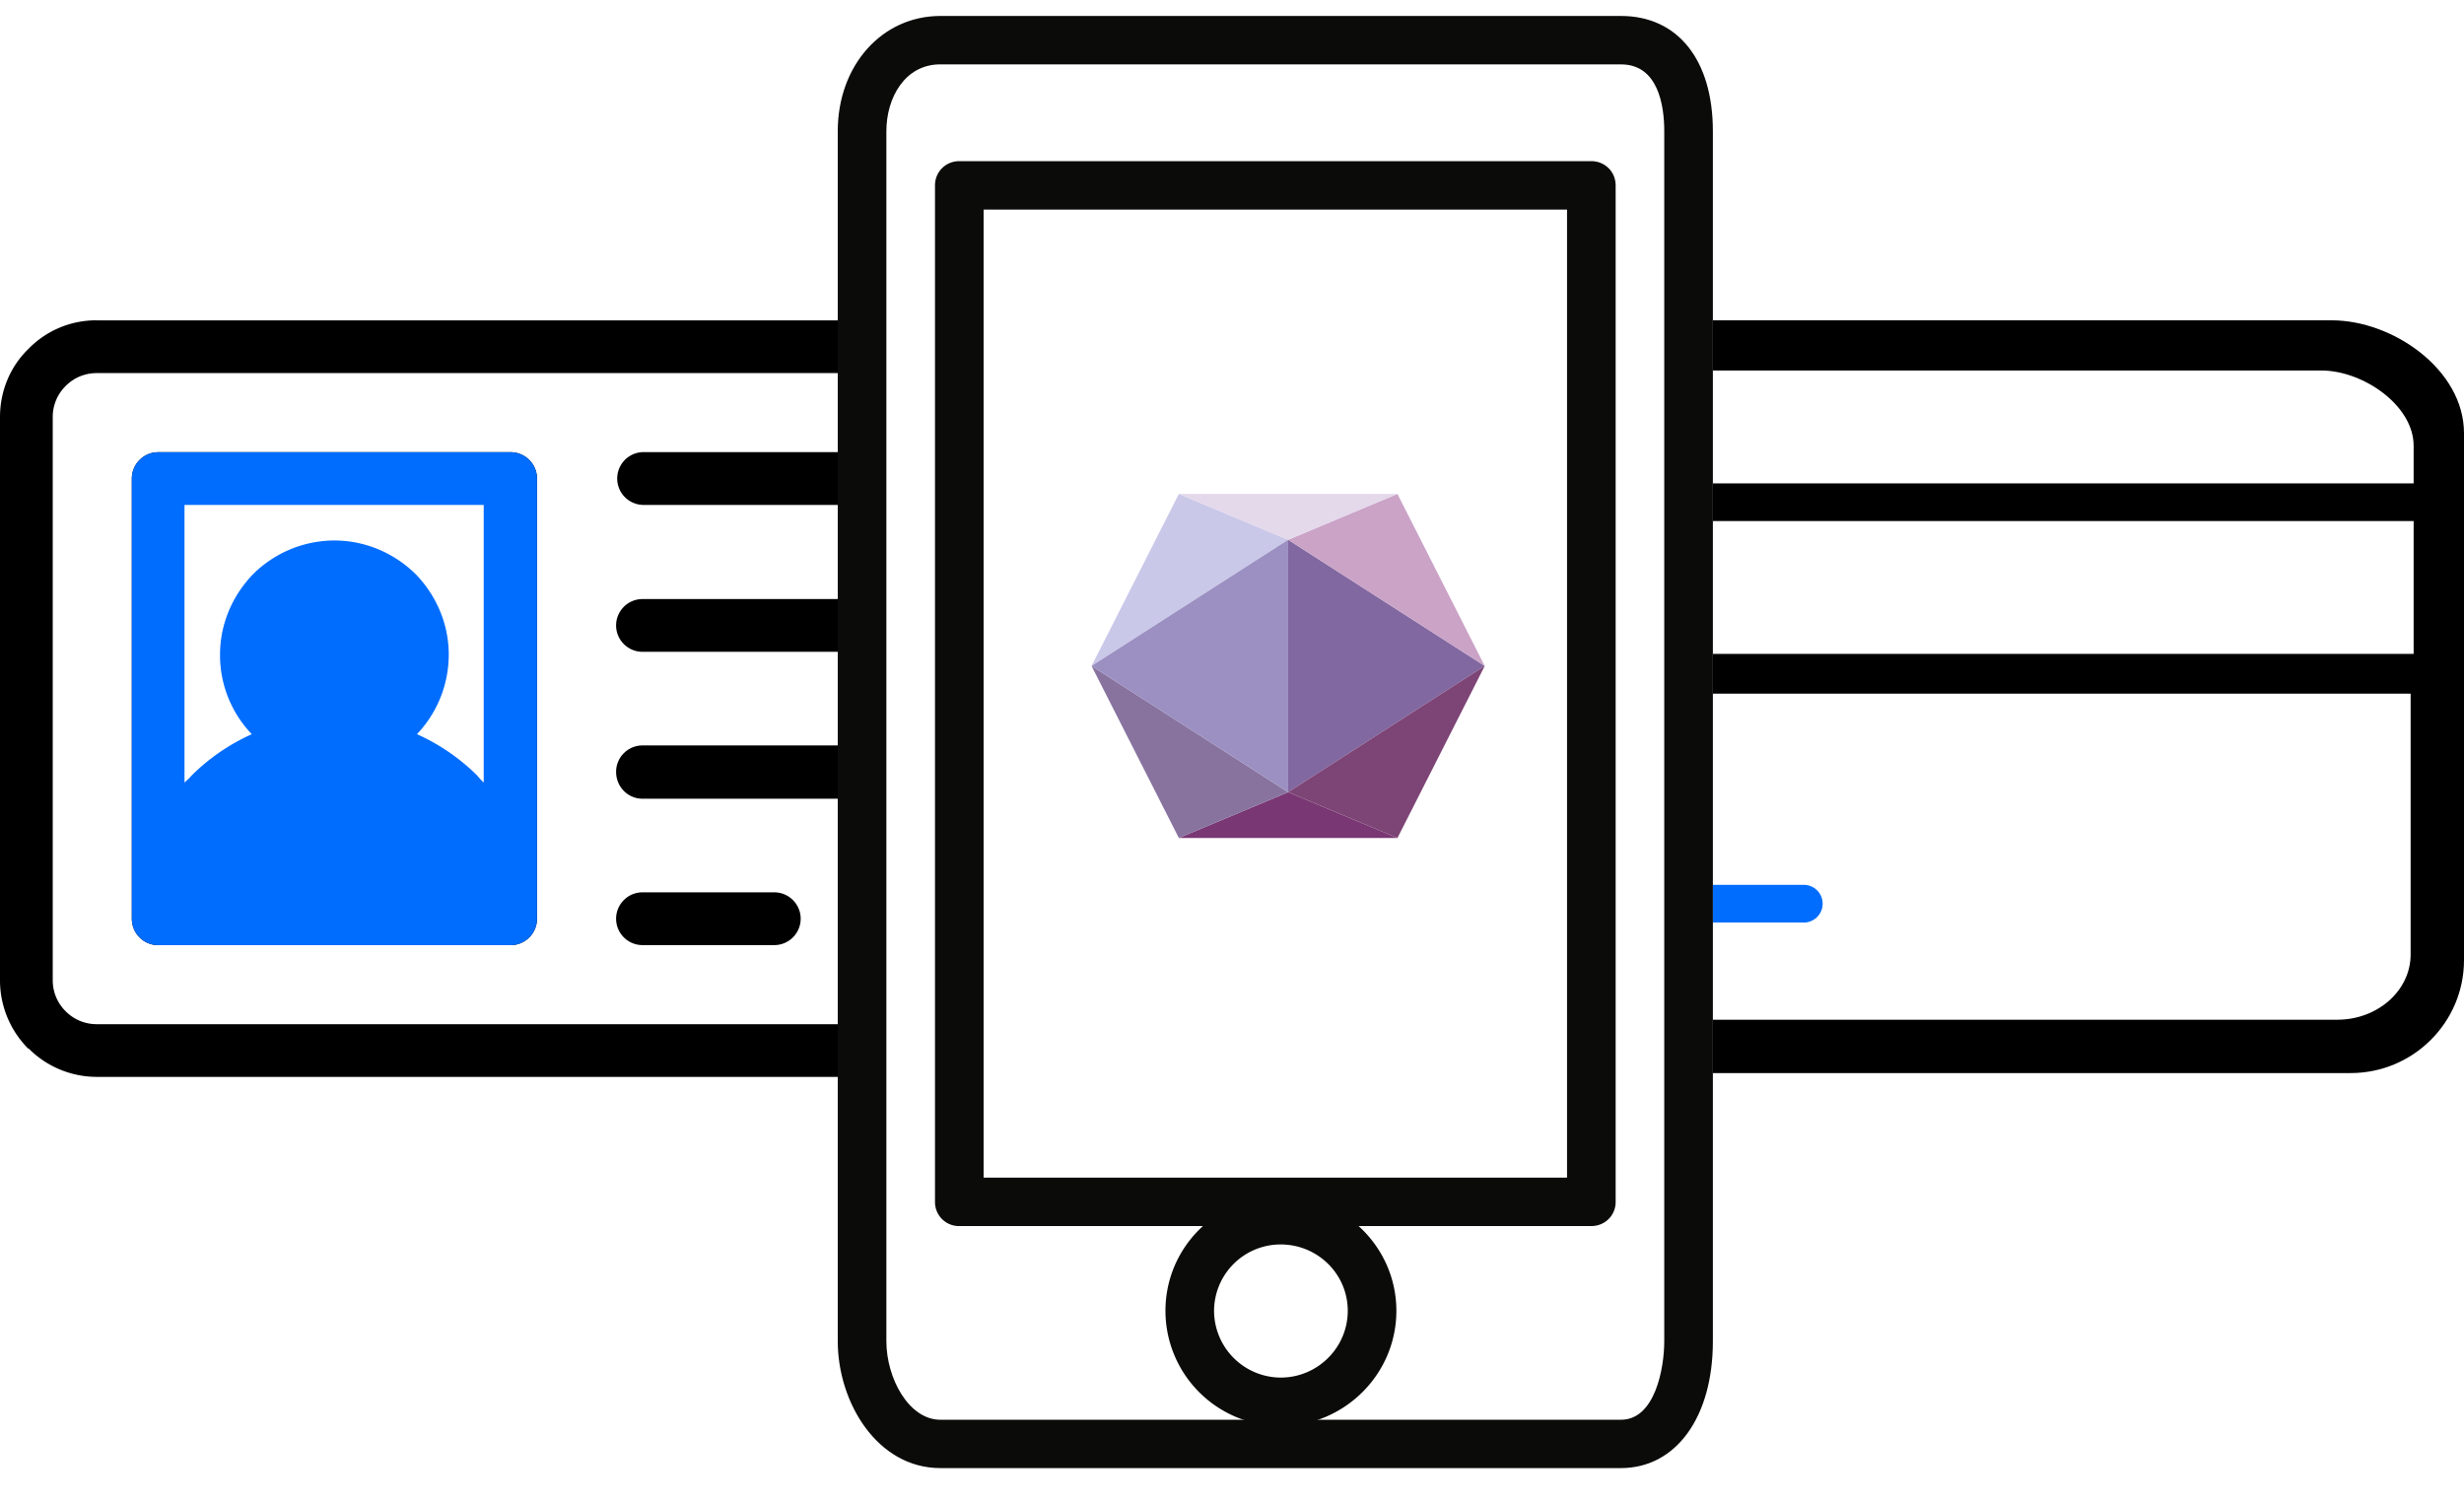
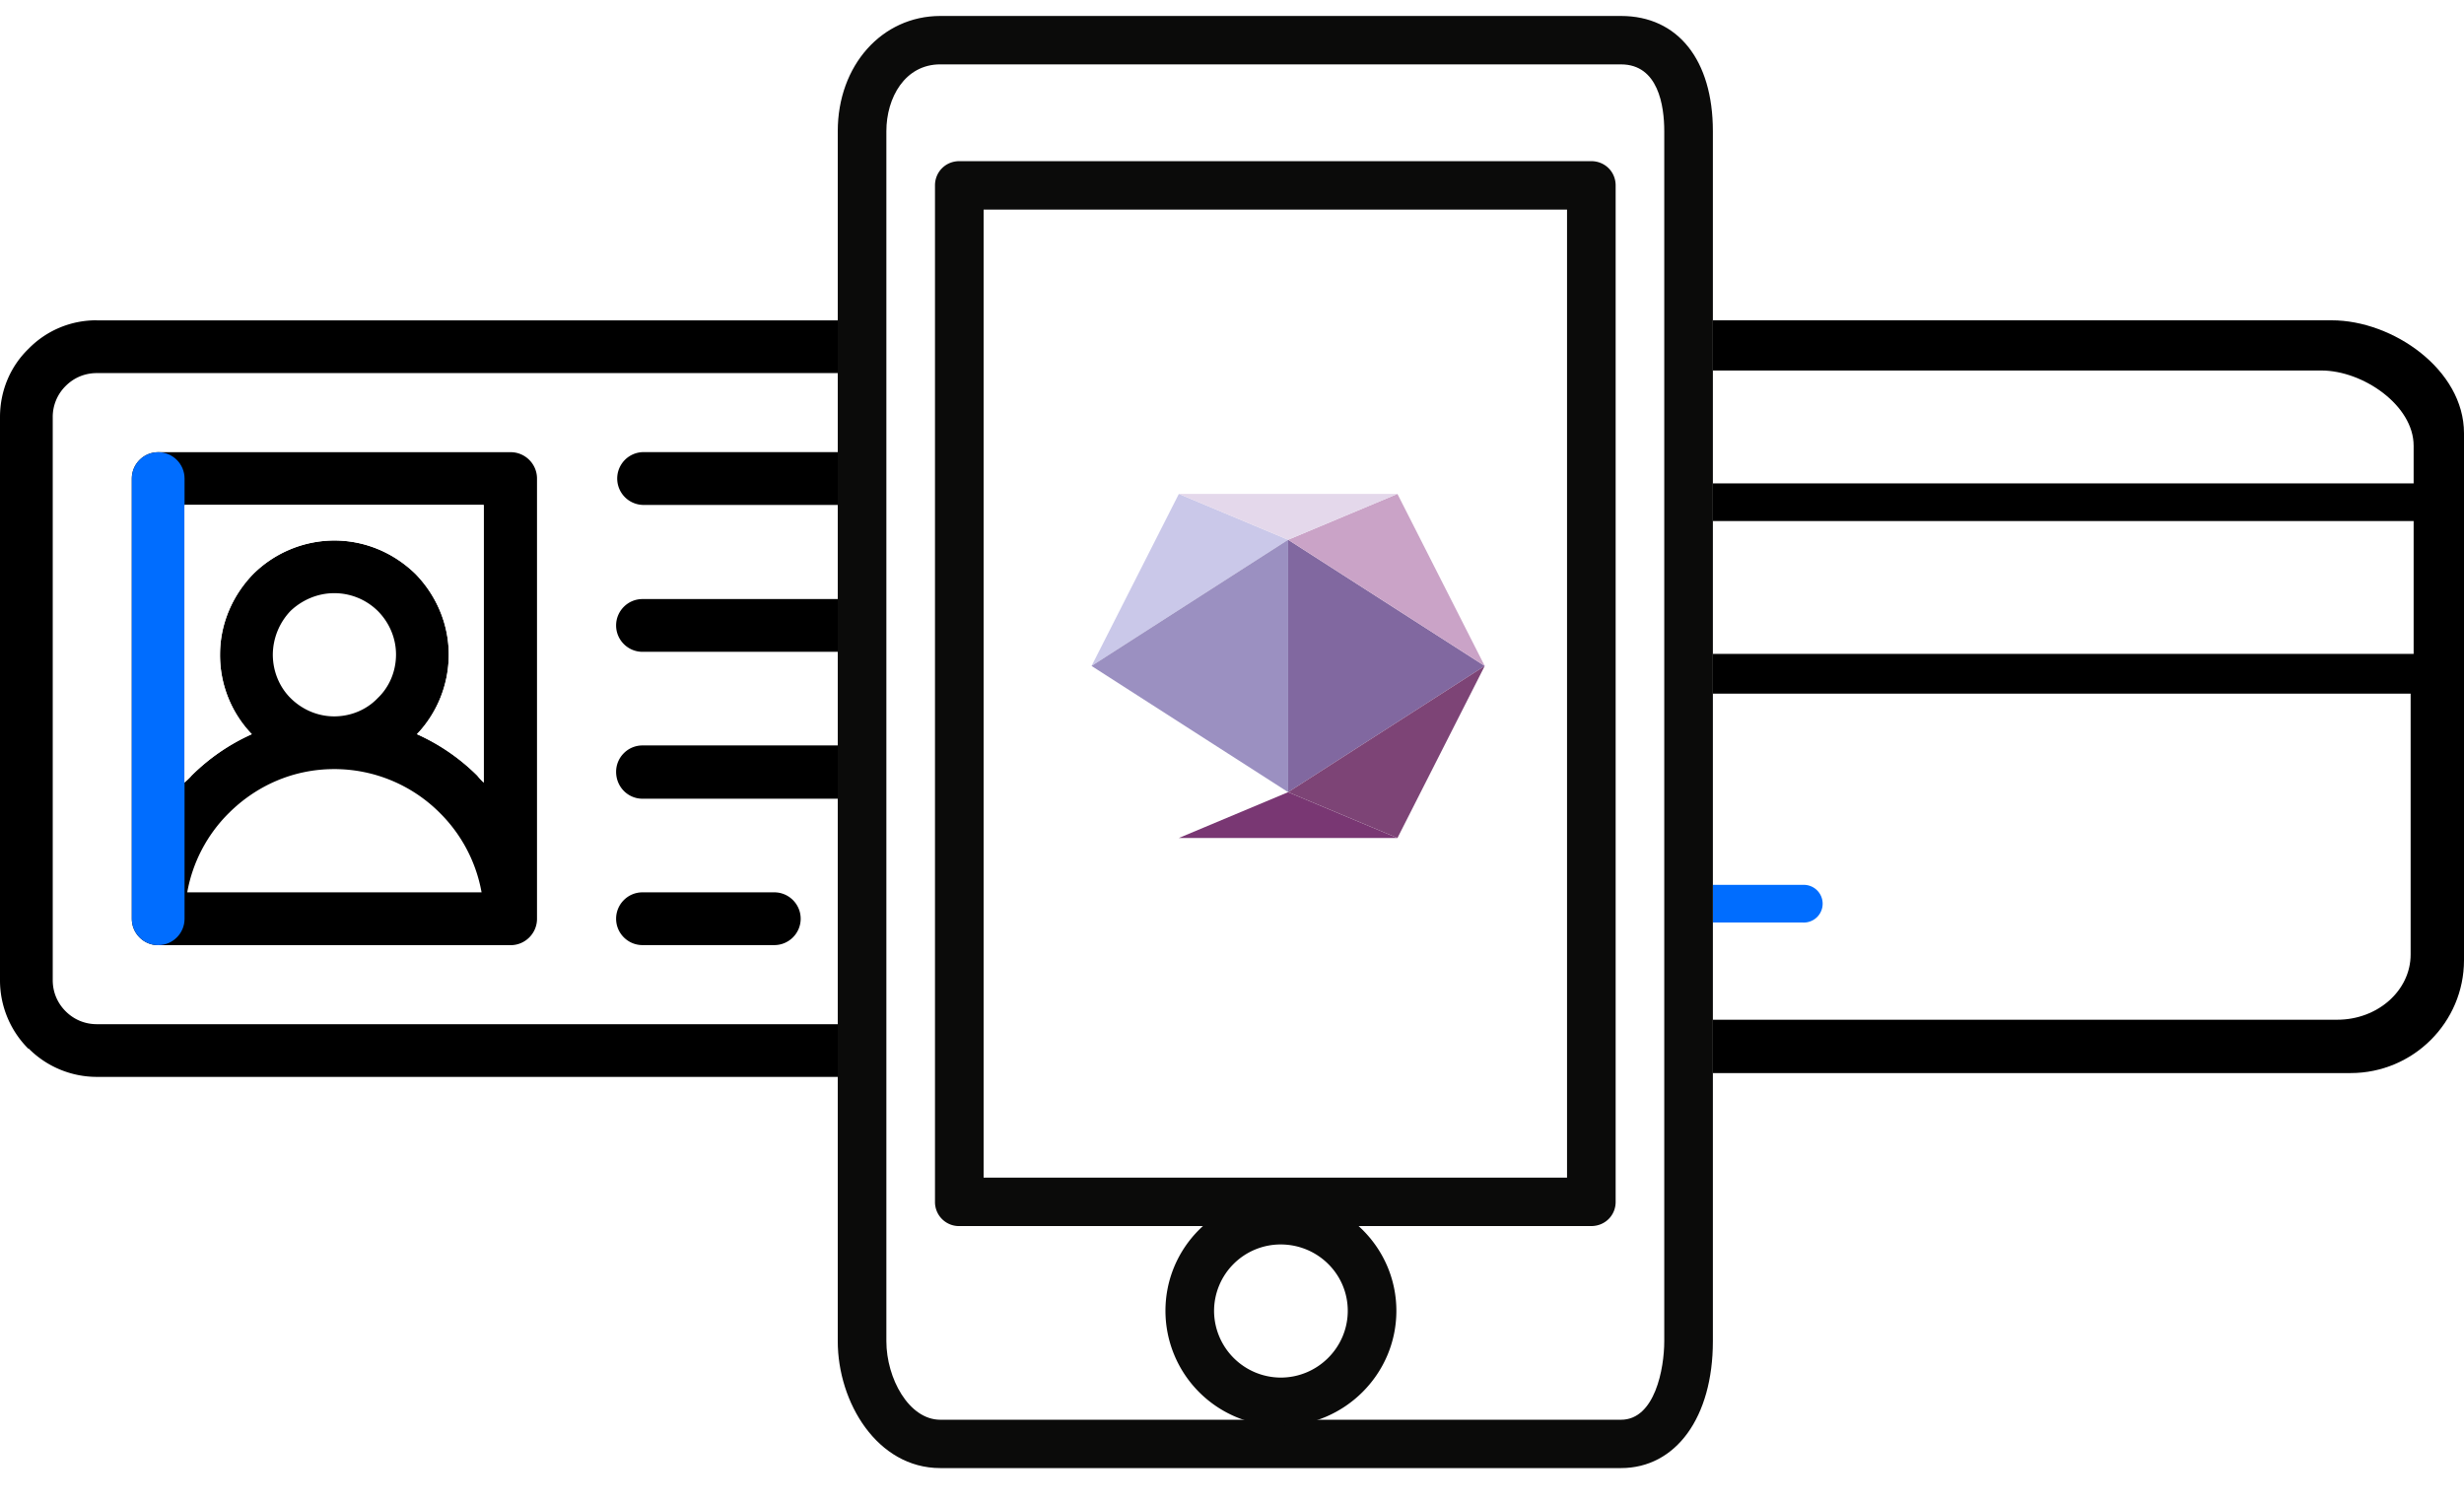
<svg xmlns="http://www.w3.org/2000/svg" width="100" height="61" viewBox="0 0 100 61">
  <defs>
    <filter id="a" width="161.8%" height="170%" x="-30.9%" y="-35%" filterUnits="objectBoundingBox">
      <feOffset dx=".5" dy=".5" in="SourceAlpha" result="shadowOffsetOuter1" />
      <feGaussianBlur in="shadowOffsetOuter1" result="shadowBlurOuter1" stdDeviation="1" />
      <feColorMatrix in="shadowBlurOuter1" result="shadowMatrixOuter1" values="0 0 0 0 0 0 0 0 0 0 0 0 0 0 0 0 0 0 0.5 0" />
      <feMerge>
        <feMergeNode in="shadowMatrixOuter1" />
        <feMergeNode in="SourceGraphic" />
      </feMerge>
    </filter>
  </defs>
  <g fill="none" fill-rule="evenodd">
    <path fill="#FFF" d="M3.93 13.002h37.148c1.07 0 2.053.436 2.772 1.157l.065.065a3.886 3.886 0 011.092 2.707v22.845a3.928 3.928 0 01-1.157 2.773l-.02.021a3.902 3.902 0 01-2.752 1.136H3.93a3.907 3.907 0 01-2.773-1.157v.021A3.925 3.925 0 010 39.775V16.93c0-1.092.436-2.075 1.157-2.773A3.833 3.833 0 013.93 13v.002z" />
    <path fill="#000" d="M26.075 38.357c-.59 0-1.071-.48-1.071-1.07 0-.59.48-1.071 1.07-1.071h5.351c.589 0 1.07.48 1.07 1.07 0 .59-.48 1.071-1.07 1.071h-5.35zm0-5.941c-.59 0-1.071-.48-1.071-1.092 0-.589.48-1.07 1.07-1.07h10.701c.589 0 1.07.48 1.07 1.07 0 .612-.48 1.092-1.07 1.092h-10.7zm0-5.962c-.59 0-1.071-.48-1.071-1.07 0-.59.48-1.071 1.07-1.071h10.701c.589 0 1.07.48 1.07 1.07 0 .59-.48 1.071-1.07 1.071h-10.7zm0-5.962a1.072 1.072 0 01-.001-2.142h10.701a1.072 1.072 0 010 2.142h-10.7z" />
    <path fill="#000" d="M3.93 13.002h37.148c1.07 0 2.053.436 2.772 1.157l.065.065a3.886 3.886 0 011.092 2.707v22.845a3.928 3.928 0 01-1.157 2.773l-.02.021a3.902 3.902 0 01-2.752 1.136H3.93a3.907 3.907 0 01-2.773-1.157v.021A3.925 3.925 0 010 39.775V16.93c0-1.092.436-2.075 1.157-2.773A3.833 3.833 0 013.93 13v.002zm15.614 23.214a6.034 6.034 0 00-1.68-3.21 6.046 6.046 0 00-4.303-1.792c-1.66 0-3.167.677-4.281 1.792a6.021 6.021 0 00-1.681 3.21h11.945zm-11.77-4.738a8.255 8.255 0 012.445-1.681 4.627 4.627 0 01-1.289-3.232c0-1.266.524-2.424 1.354-3.275a4.696 4.696 0 013.275-1.354c1.29 0 2.446.524 3.299 1.354.83.85 1.354 2.01 1.354 3.275a4.687 4.687 0 01-1.29 3.232 8.28 8.28 0 012.447 1.68c.088.11.174.198.262.284V20.492H7.488v11.269c.09-.088.199-.174.285-.283zm7.556-6.684a2.51 2.51 0 00-1.769-.72c-.677 0-1.31.283-1.769.72a2.595 2.595 0 00-.72 1.77c0 .676.262 1.288.676 1.724l.044.044c.46.459 1.092.742 1.77.742.697 0 1.332-.283 1.768-.742.459-.436.742-1.07.742-1.769 0-.677-.283-1.31-.742-1.769zm-8.91-6.442h14.304c.59 0 1.07.48 1.07 1.071V37.29c0 .589-.48 1.07-1.07 1.07H6.42c-.589 0-1.07-.48-1.07-1.07V19.423c0-.589.48-1.07 1.07-1.07zm-2.49-3.21c-.503 0-.94.197-1.266.524a1.766 1.766 0 00-.524 1.266v22.845c0 .503.197.939.524 1.266.327.327.765.524 1.266.524h37.148c.48 0 .938-.197 1.244-.524.327-.327.524-.765.524-1.266V16.932c0-.48-.174-.895-.459-1.224-.37-.37-.83-.568-1.31-.568l-37.147.002z" />
-     <path fill="#006DFF" d="M6.42 18.352h14.304c.59 0 1.07.48 1.07 1.071V37.29c0 .589-.48 1.07-1.07 1.07H6.42c-.589 0-1.07-.48-1.07-1.07V19.423c0-.589.48-1.07 1.07-1.07z" />
+     <path fill="#006DFF" d="M6.42 18.352c.59 0 1.07.48 1.07 1.071V37.29c0 .589-.48 1.07-1.07 1.07H6.42c-.589 0-1.07-.48-1.07-1.07V19.423c0-.589.48-1.07 1.07-1.07z" />
    <path fill="#FFF" d="M7.773 31.478a8.272 8.272 0 012.446-1.681 4.627 4.627 0 01-1.289-3.232c0-1.266.524-2.424 1.354-3.275a4.696 4.696 0 013.275-1.354c1.29 0 2.446.524 3.299 1.354.83.85 1.354 2.01 1.354 3.275a4.687 4.687 0 01-1.29 3.232 8.28 8.28 0 012.447 1.68c.088.11.174.198.262.284V20.492H7.488v11.269c.09-.088.199-.174.285-.283zM94.633 13H58.6c-2.536 0-4.6 2.056-4.6 4.583v21.385c0 2.527 2.064 4.583 4.6 4.583h36.8c2.536 0 4.6-2.056 4.6-4.583V17.583c0-2.58-2.884-4.583-5.367-4.583z" />
    <g fill-rule="nonzero">
      <path fill="#000" d="M94.633 13H58.6c-2.536 0-4.6 2.056-4.6 4.583v21.385c0 2.527 2.064 4.583 4.6 4.583h36.8c2.536 0 4.6-2.056 4.6-4.583V17.583c0-2.58-2.884-4.583-5.367-4.583zm-35.595 2.037h35.175c1.684 0 3.743 1.41 3.743 3.055v1.527H56.044v-1.527c0-1.685 1.343-3.055 2.994-3.055zm38.918 11.501H56.044v-5.391h41.912v5.391zm-3.097 14.848H59.14c-1.641 0-2.976-1.187-2.976-2.647V28.153h41.67v10.586c0 1.46-1.335 2.647-2.976 2.647z" />
      <path fill="#006DFF" d="M60.9 34.386h7.667a.765.765 0 100-1.528H60.9a.766.766 0 00-.767.764c0 .421.344.764.767.764zm12.267 1.527H60.9a.766.766 0 00-.767.764c0 .421.344.764.767.764h12.267a.765.765 0 100-1.528z" />
    </g>
    <path fill="#FFF" d="M65.787 59.583H38.163c-2.565 0-4.163-2.671-4.163-5.147V5.323c0-2.67 1.796-4.675 4.163-4.675h27.624c2.308 0 3.729 1.788 3.729 4.675v49.113c0 3.085-1.5 5.147-3.73 5.147z" />
    <g filter="url(#a)" transform="translate(43.8 19.546)">
      <path fill="#8168A0" d="M7.979 12.104l7.978-5.122L7.979 1.86z" />
      <path fill="#CAC8E9" d="M3.543 0L0 6.982 7.979 1.86z" />
      <path fill="#CAA3C7" d="M12.414 0L7.979 1.86l7.978 5.122z" />
      <path fill="#E4D8EB" d="M3.543 0l4.436 1.86L12.414 0z" />
      <path fill="#793773" d="M3.543 13.964h8.871l-4.435-1.86z" />
      <path fill="#7D4476" d="M7.979 12.104l4.436 1.86 3.542-6.982z" />
-       <path fill="#88739F" d="M3.543 13.964l4.436-1.86L0 6.982z" />
      <path fill="#9B90C1" d="M0 6.982l7.979 5.122V1.86z" />
    </g>
    <path fill="#0B0B0A" d="M38.163 2.612c-1.44 0-2.19 1.358-2.19 2.711v49.113c0 1.493.908 3.185 2.19 3.185h27.624c1.38 0 1.756-2.083 1.756-3.185V5.323c0-1.021-.237-2.71-1.756-2.71H38.163zm27.624 56.971H38.163c-2.565 0-4.163-2.671-4.163-5.147V5.323c0-2.67 1.796-4.675 4.163-4.675h27.624c2.308 0 3.729 1.788 3.729 4.675v49.113c0 3.085-1.5 5.147-3.73 5.147z" />
    <path fill="#0B0B0A" d="M39.92 47.796h23.677V8.506H39.919v39.29zm24.663 1.965h-25.65a.974.974 0 01-.987-.98V7.526c0-.552.434-.985.987-.985h25.65c.553 0 .987.433.987.985V48.78c0 .549-.434.98-.987.98z" />
    <path fill="#0B0B0A" d="M51.975 50.507a2.702 2.702 0 00-2.703 2.694 2.718 2.718 0 002.703 2.709c1.5 0 2.723-1.218 2.723-2.71 0-1.494-1.223-2.693-2.723-2.693zm0 7.367a4.678 4.678 0 01-4.676-4.673c0-2.574 2.091-4.658 4.676-4.658s4.696 2.084 4.696 4.658c0 2.573-2.111 4.673-4.696 4.673z" />
  </g>
</svg>